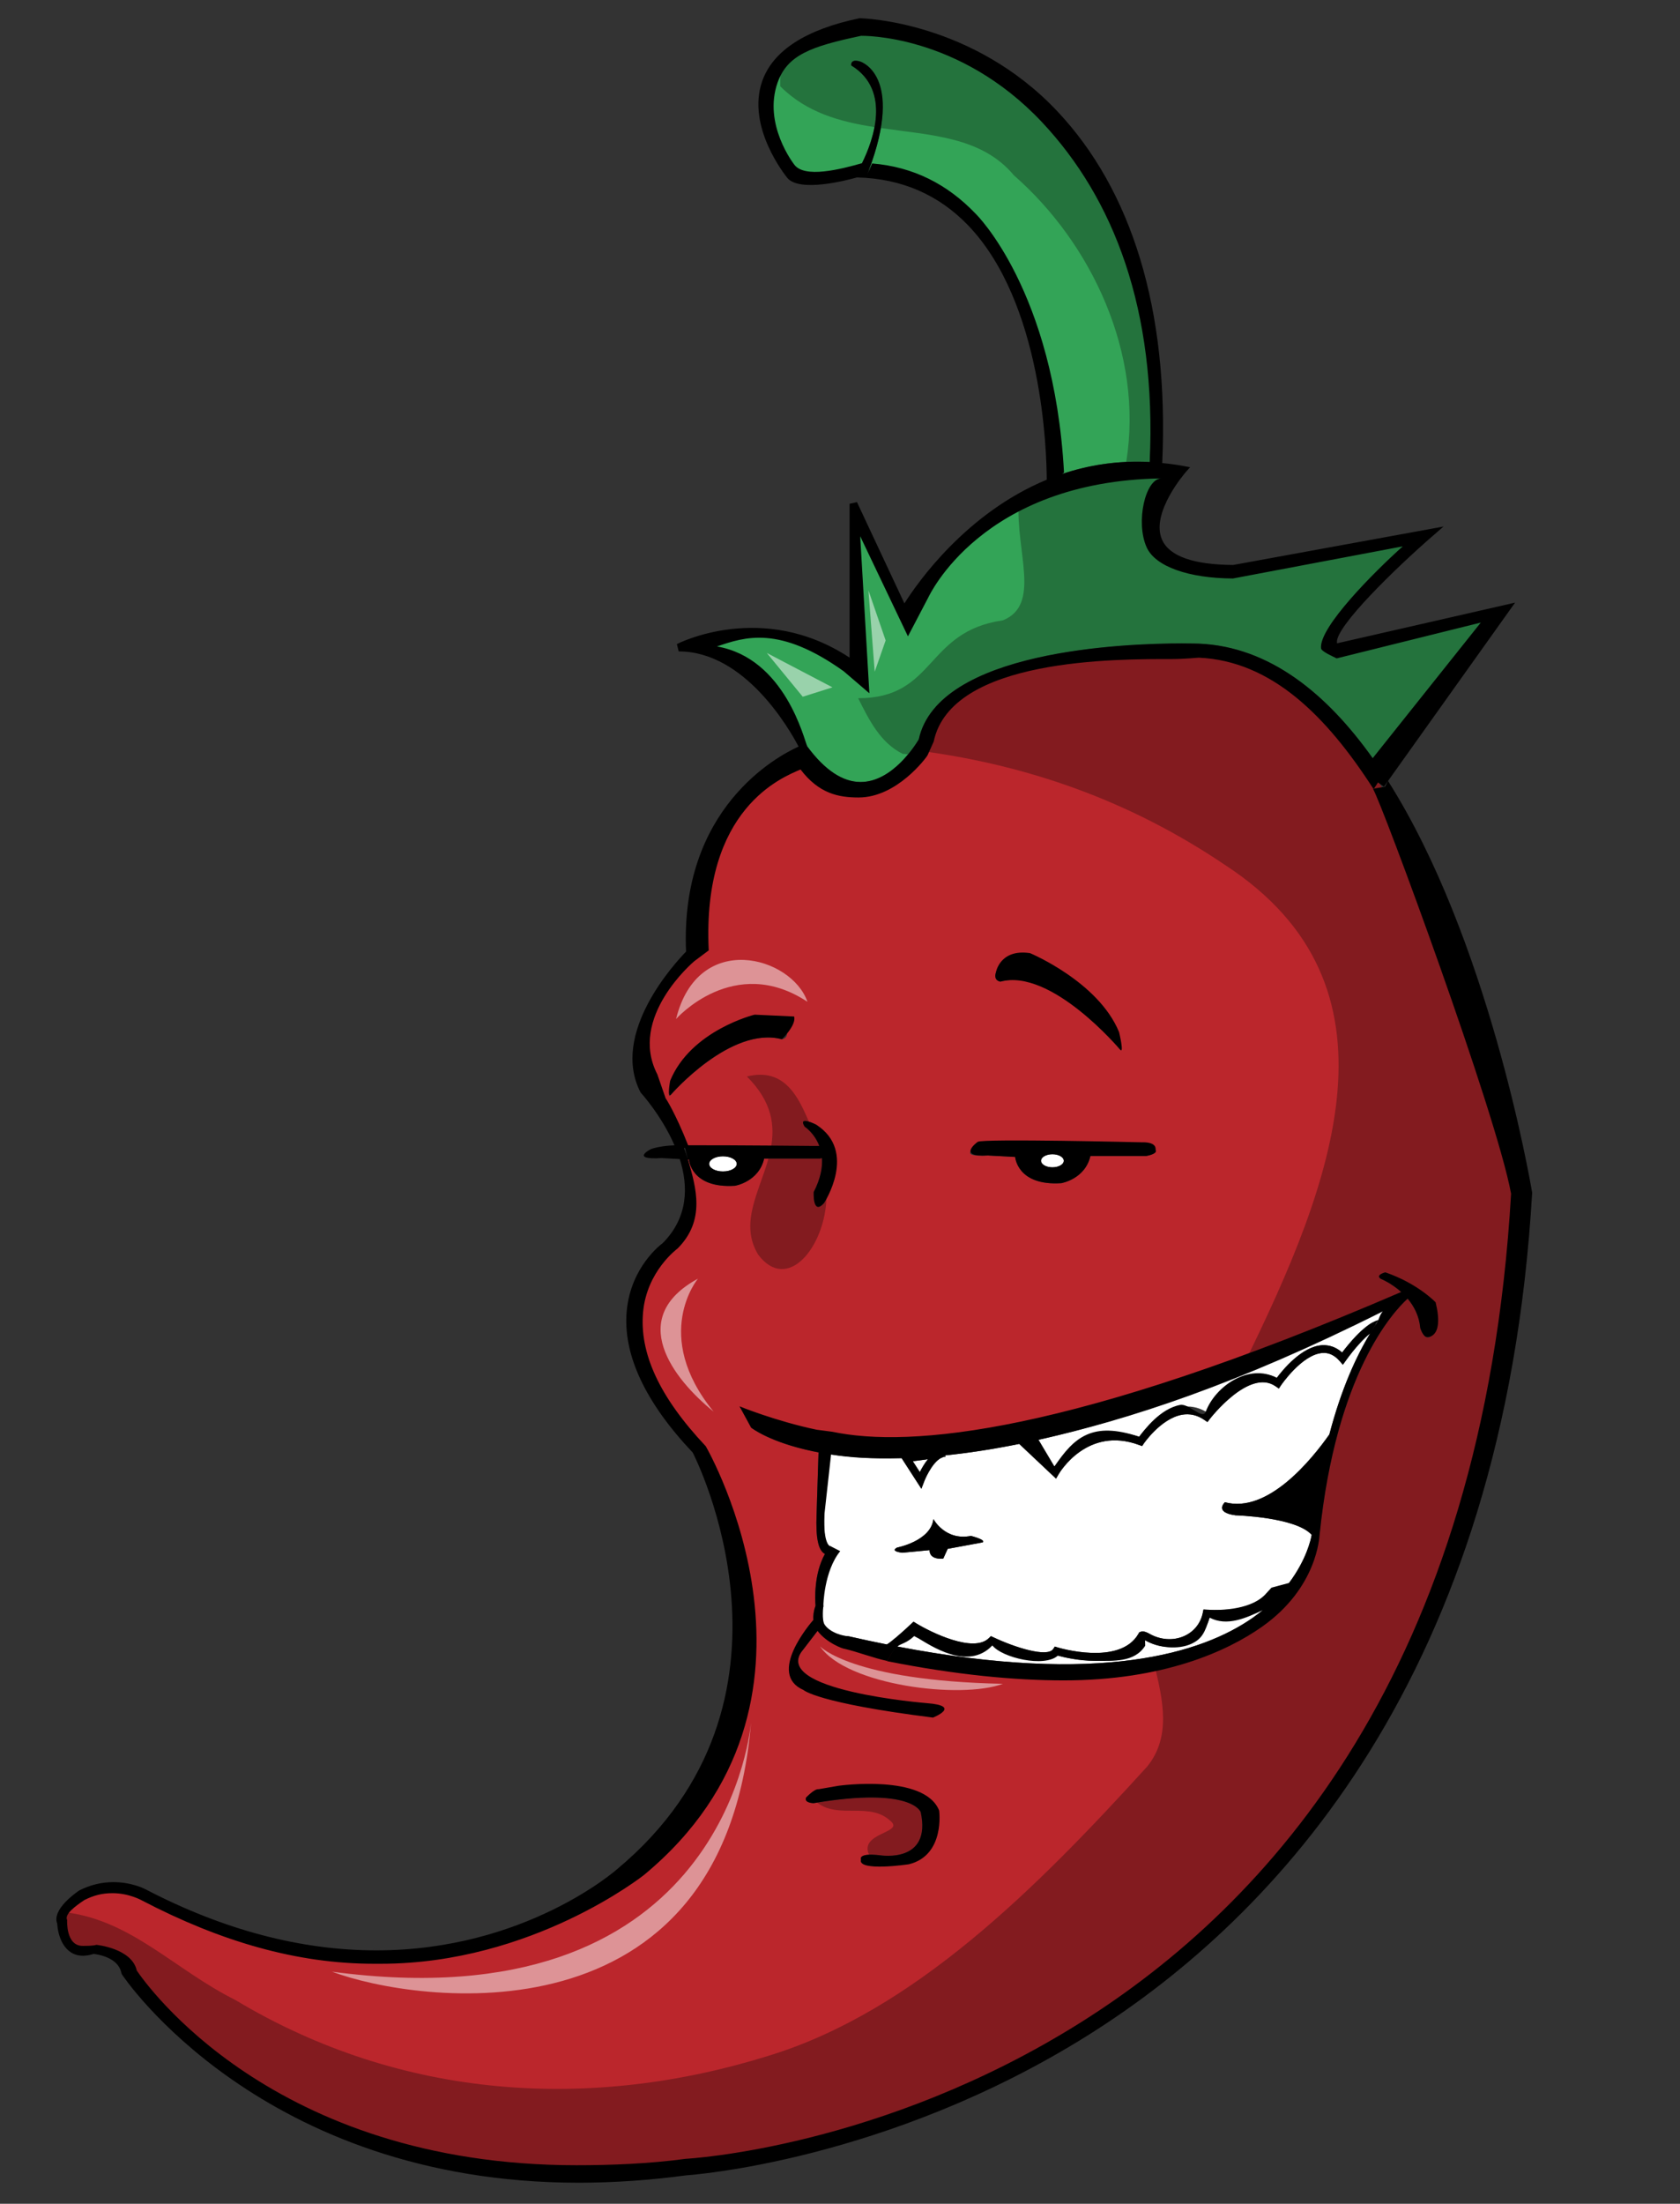
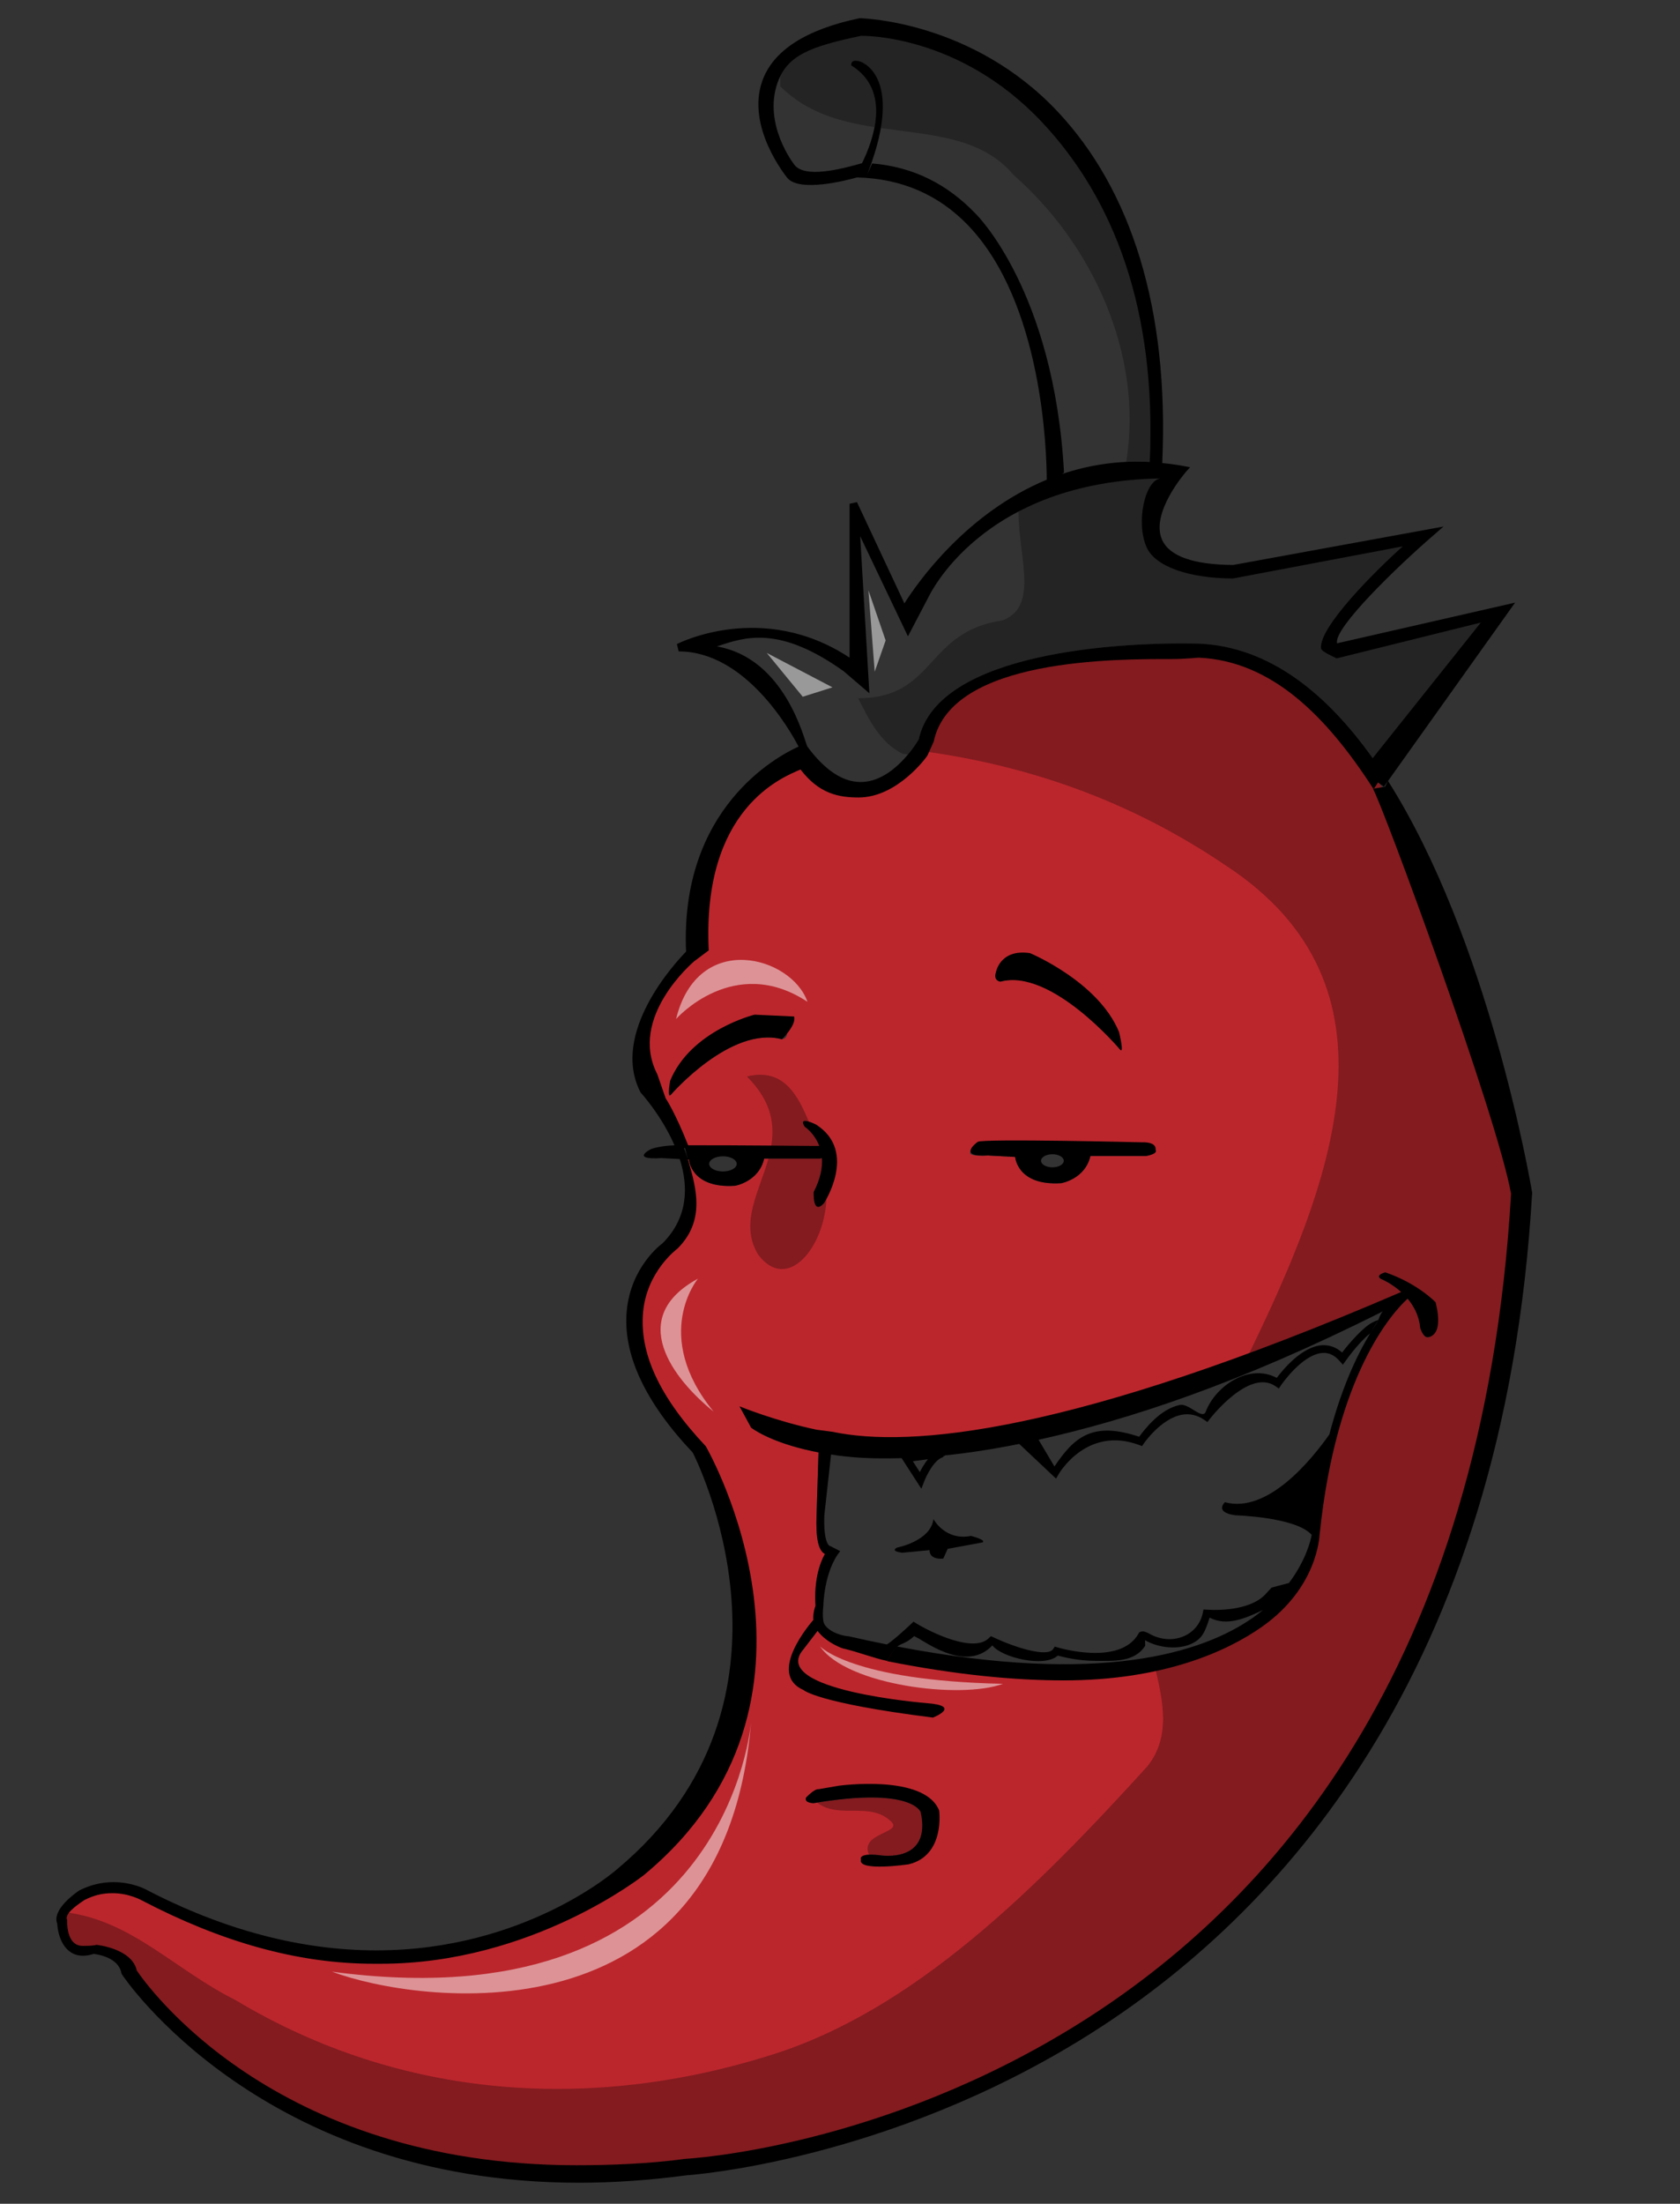
<svg xmlns="http://www.w3.org/2000/svg" version="1.1" id="Layer_1" x="0px" y="0px" width="152.5px" height="200px" viewBox="47.5 0 152.5 200" style="enable-background:new 47.5 0 152.5 200;" xml:space="preserve">
  <rect x="47.5" y="0" width="152.5" height="200" fill="#333333" stroke="none" />
  <path id="color2" style="fill:#BB262C;" d="M163.416,144.94l0.01-0.005c-0.004,0.005-0.013,0.01-0.018,0.016  C163.41,144.948,163.413,144.943,163.416,144.94z M185.88,108.28c-2.537,43.456-23.083,65.179-39.87,75.753  c-18.199,11.464-36.04,12.666-36.244,12.68c-3.308,0.446-6.577,0.669-9.723,0.669c-27.691,0-40.092-17.429-40.846-18.528  c-0.446-2.025-3.101-2.232-3.216-2.24l-0.07-0.005l-0.069,0.025c-0.295,0.1-0.568,0.15-0.811,0.15c-1.546,0-1.628-2.202-1.63-2.296  l-0.037-0.149c-0.1-0.199,0.001-0.479,0.208-0.78c0.342-0.496,0.976-1.048,1.485-1.391c0.866-0.433,1.786-0.65,2.738-0.65  c1.501,0,2.57,0.553,2.583,0.56c7.154,3.735,14.315,5.628,21.288,5.628h0.003c13.748,0,22.213-7.453,22.288-7.52  c18.865-15.69,7.17-38.461,6.994-38.768c-4.232-4.491-6.203-8.658-5.857-12.383c0.344-3.685,2.933-5.611,3.001-5.666  c2.543-2.543,2.617-5.531,1.85-8.143l0.091,0.005c0,0,0.174,2.645,4.186,2.382c0,0,2.16-0.353,2.644-2.469h0.392h4.678  c0,0,0.073-0.013,0.178-0.038c0.055,0.834-0.12,1.852-0.752,3.079c0,0-0.115,2.172,0.942,0.997c0,0,0.098-0.209,0.225-0.549  c0.493-1.328,1.449-4.737-0.932-6.561c0,0-0.344-0.174-0.664-0.274c-0.393-0.122-0.749-0.132-0.394,0.45c0,0,1.066,0.671,1.45,2.097  c-0.13-0.002-0.276-0.002-0.451,0.004c0,0-1.764-0.044-4.076-0.085c-2.483-0.046-5.6-0.092-7.871-0.084  c-1.198-3.098-3.357-5.439-3.37-5.443c-2.67-5.169,4.097-11.918,4.164-11.985l0.112-0.111l-0.006-0.158  c-0.627-12.941,8.286-17.428,9.871-18.122c1.678,2.2,3.448,3.314,5.263,3.314c2.619,0,4.579-2.3,5.44-3.53l0,0  c0.287-0.411,0.45-0.705,0.476-0.748l0.037-0.1c1.58-7.612,18.159-8.203,23.203-8.203c0.977,0,1.559,0.022,1.559,0.022  c6.634,0.296,12.006,5.204,16.253,11.811l-0.041,0.061l0.147,0.103C181.921,85.561,185.829,108.004,185.88,108.28z M118.479,94.316  c0,0,0.646-0.059,0.412-0.823c0,0-0.234-1.176-2.998-0.765c0,0-5.64,1.588-7.521,6.171c0,0-0.352,0.882,0.06,0.411  C108.433,99.311,113.838,93.083,118.479,94.316z M117.62,102.688c-0.007-1.596-0.579-3.252-2.317-4.991h-0.001  C117.041,99.436,117.613,101.091,117.62,102.688z M158.721,78.512c7.336,4.785,10.137,10.881,10.281,17.617  C168.857,89.392,166.057,83.297,158.721,78.512z M136.169,104.07c0,0-1.896,0.97,1.013,0.793l2.467,0.132  c0,0,0.179,2.646,4.188,2.38c0,0,2.159-0.353,2.645-2.468h5.067c0,0,1.104-0.178,0.84-0.573c0,0,0.22-0.264-1.236-0.22  C151.151,104.114,136.651,103.764,136.169,104.07z M138.311,89.085c4.642-1.234,10.051,4.996,10.051,4.996  c0.411,0.469,0.058-0.412,0.058-0.412c-1.879-4.584-7.522-6.171-7.522-6.171c-2.763-0.411-2.998,0.765-2.998,0.765  C137.664,89.028,138.311,89.085,138.311,89.085z M129.754,169.067c2.334-0.757,2.02-4.542,2.02-4.542  c-1.323-3.346-10.223-1.704-10.223-1.704c-0.379-0.064-0.883,0.314-0.883,0.314c-0.189,0.504,0.693,0.504,0.693,0.504  c0.109-0.018,0.204-0.027,0.313-0.046c1.634,1.261,3.807,0.363,5.592,1.012c-1.785-0.648-3.958,0.249-5.59-1.012  c8.651-1.404,9.402,0.867,9.402,0.867c1.01,4.671-3.66,3.914-3.66,3.914c-0.119-0.016-0.207-0.019-0.313-0.026  c-0.25-0.022-0.46-0.03-0.634-0.025c-0.025,0-0.057,0-0.082,0.003c-0.916,0.046-0.736,0.427-0.736,0.427  c-0.163,0.583,0.926,0.649,2.021,0.574C128.711,169.262,129.754,169.067,129.754,169.067z M177.244,118.586  c0,0-1.058-2.116-3.997-3.116c0,0-0.941,0.235-0.411,0.589c0,0,0.934,0.371,1.852,1.194c-5.174,2.645-9.93,4.823-14.308,6.622  c-21.06,8.655-33.167,8.359-38.956,7.139c-3.7-0.777-5.296-2-5.313-2.011l-0.436,0.553c0.067,0.054,1.72,1.333,5.604,2.147  c0.201,0.045,0.41,0.084,0.627,0.125l-0.107-0.003l-0.176,5.639c-0.084,2.123,0.159,3.259,0.76,3.561  c-1.029,1.837-0.894,4.205-0.854,4.69c-0.17,0.471-0.227,0.901-0.191,1.295c-0.252,0.286-3.963,4.629-0.607,6.093  c0,0,0.885,1.074,11.424,2.399c0,0,0.946-0.567-0.129-0.567c0,0-14.828-1.515-11.611-5.238l1.3-1.692  c0.836,1.132,2.724,1.222,2.74,1.189c1.221,0.281,2.396,0.526,3.547,0.758v0.018c0.017,0,0.037,0,0.063-0.006  c6.305,1.256,11.596,1.778,16.01,1.778c3.158,0,5.866-0.267,8.202-0.706c4.305-0.809,7.318-2.21,9.396-3.676  c5.026-3.544,5.587-7.894,5.609-8.082c1.499-14.62,6.646-20.193,7.991-21.42c0.57,0.677,1.045,1.554,1.147,2.669  c0,0,0.236,0.763,0.589,0.823C177.008,121.348,178.063,121.934,177.244,118.586z" />
-   <path id="color1" style="fill:#33A457;" d="M119.517,15.702c-0.035-0.041-3.493-4.324-2.161-8.108  c0.215-0.605,0.545-1.166,0.976-1.683c1.366-1.633,3.803-2.829,7.257-3.56c0.097,0.003,9.854,0.224,17.404,8.256  c6.521,6.942,9.506,17.479,8.873,31.32c-0.729-0.04-1.436-0.035-2.133-0.004c-2.367,0.107-4.537,0.593-6.509,1.334  c-0.016-3.19-0.516-16.162-7.315-23.271c-2.578-2.699-5.792-4.206-9.549-4.517c0.567-1.499,0.902-2.761,1.089-3.847  c0.9-5.192-1.856-6.037-1.856-6.037c-0.941-0.295-0.822,0.353-0.822,0.353c2.239,1.374,2.479,3.607,2.108,5.597  c-0.318,1.701-1.083,3.224-1.444,3.875c-0.062-0.002-0.123-0.011-0.188-0.013h-0.052l-0.052,0.014  C123.316,15.933,120.176,16.47,119.517,15.702z M168.727,59.137l-0.113-0.063c-0.268-0.143-0.424-0.379-0.455-0.683  c-0.209-1.896,5.437-7.175,7.986-9.453L159.5,51.971c-3.98-0.021-6.366-0.932-7.157-2.698c-1.021-2.286,0.973-5.249,1.857-6.395  c-5.709-0.92-10.471,0.509-14.229,2.705c-6.56,3.828-10.052,9.992-10.106,10.091l-0.335,0.605l-4.203-8.976v13.733l-0.558-0.399  c-5.841-4.172-11.646-2.96-14.178-2.096c6.202,1.083,9.915,8.63,10.188,9.202c1.581,2.141,3.211,3.227,4.843,3.227  c1.847,0,3.369-1.382,4.3-2.503c0.54-0.649,0.886-1.211,0.978-1.368c1.754-8.079,18.712-8.709,23.879-8.709  c0.997,0,1.588,0.022,1.588,0.022c6.868,0.307,12.38,5.208,16.718,11.824l10.299-14.447L168.727,59.137z" />
-   <path id="fill" style="fill:#FFFFFF;" d="M130.425,147.171l0.229,0.144c1.371,0.841,5.239,2.727,6.614,1.343l0.18-0.173l0.226,0.104  c1.934,0.92,4.899,1.859,5.429,1.063l0.147-0.22l0.252,0.076c0.057,0.019,5.66,1.717,7.343-1.244l0.075-0.129l0.174-0.062  c0.254-0.07,0.604,0.118,0.707,0.175c1.015,0.592,2.214,0.674,3.207,0.222c0.877-0.393,1.487-1.161,1.674-2.1l0.062-0.302  l0.31,0.018c1.428,0.093,5.246,0,5.754-1.521l0.051-0.147l1.198-0.534l0.104,0.232c1.882-2.292,2.33-4.378,2.406-4.822  c-1.43-1.619-6.906-1.773-6.906-1.773c-1.984-0.265-0.97-1.188-0.97-1.188c3.884,1.056,7.869-3.863,9.48-6.151  c1.09-4.154,2.454-7.116,3.7-9.163c-0.515,0.377-1.428,1.371-2.213,2.474l-0.261,0.363l-0.29-0.335  c-0.466-0.532-0.985-0.777-1.554-0.734c-1.85,0.118-3.749,2.903-3.768,2.931l-0.198,0.298l-0.296-0.205  c-2.396-1.668-5.946,2.934-5.981,2.979l-0.204,0.267l-0.276-0.189c-0.645-0.448-1.341-0.604-2.054-0.472  c-1.898,0.355-3.434,2.589-3.449,2.612l-0.152,0.229l-0.261-0.095c-4.7-1.753-7.224,2.482-7.326,2.664l-0.225,0.386l-3.342-3.15  c-2.443,0.493-4.677,0.83-6.693,1.035l0.009,0.14l-0.249,0.034c-0.79,0.231-1.494,1.671-1.7,2.21l-0.25,0.65l-1.793-2.778  c-2.779,0.071-5.048-0.109-6.84-0.398l-0.174,5.555c-0.107,2.665,0.353,2.898,0.371,2.905c0.038,0.009,0.141-0.045,0.174-0.08  l0.521,0.472c-1.477,1.805-1.161,4.911-1.157,4.941l0.009,0.086l-0.029,0.078c-0.262,0.686-0.256,1.24,0.021,1.652  c0.503,0.75,1.834,0.942,2.302,0.955c1.189,0.273,2.337,0.516,3.456,0.74c0.322-0.164,1.374-1.071,2.228-1.88L130.425,147.171z   M128.939,140.444c0,0,3.055-0.586,3.29-2.584c0,0,1.06,1.995,3.409,1.527c0,0,1.409,0.354,1.057,0.589l-3.171,0.586l-0.398,0.882  c0,0-1.248,0.177-1.248-0.765l-2.467,0.235C129.411,140.915,128.235,140.798,128.939,140.444 M143.217,133.086l-2.355-2.221  c8.3-1.77,19.049-5.392,32.699-12.246c-0.354,0.424-0.75,0.951-1.166,1.573c-0.081-0.021-0.17-0.036-0.277-0.026  c-0.845,0.11-2.189,1.78-2.788,2.578c-0.536-0.48-1.148-0.698-1.824-0.662c-1.823,0.115-3.538,2.199-4.109,2.964  c-2.545-1.354-5.627,2.069-6.444,3.063c-0.727-0.422-1.504-0.559-2.312-0.407c-1.821,0.343-3.265,2.061-3.735,2.686  C146.648,128.958,144,131.999,143.217,133.086 M130.361,132.612l0.635,0.984c0.174-0.347,0.425-0.785,0.736-1.169L130.361,132.612z   M157.3,146.805c-0.29,1.028-1.01,1.859-2.003,2.31c-1.199,0.543-2.642,0.445-3.852-0.256c-0.025-0.015-0.066-0.032-0.107-0.051  c-0.982,1.512-2.784,1.916-4.436,1.916c-1.493,0-2.861-0.33-3.389-0.476c-1.207,1.11-4.783-0.395-5.934-0.924  c-1.929,1.517-6.03-0.677-7.064-1.273c-0.711,0.666-1.205,1.091-1.568,1.373c18.401,3.527,27.686,0.61,32.293-2.624  c0.321-0.228,0.62-0.458,0.906-0.69C160.589,146.852,158.195,146.841,157.3,146.805 M142,105.344c0-0.328,0.462-0.594,1.031-0.594  s1.031,0.266,1.031,0.594s-0.462,0.594-1.031,0.594S142,105.672,142,105.344z M113.125,106.313c0.69,0,1.25-0.308,1.25-0.688  s-0.56-0.688-1.25-0.688s-1.25,0.308-1.25,0.688S112.435,106.313,113.125,106.313z" />
  <path id="outline" d="M137.182,104.863l2.467,0.133c0,0,0.179,2.646,4.188,2.379c0,0,2.159-0.353,2.645-2.468h5.067  c0,0,1.104-0.178,0.84-0.573c0,0,0.194-0.711-1.262-0.667c0,0-14.393-0.349-14.875-0.042  C136.251,103.625,134.273,105.04,137.182,104.863z M143.031,104.75c0.569,0,1.031,0.266,1.031,0.594s-0.462,0.594-1.031,0.594  S142,105.672,142,105.344S142.462,104.75,143.031,104.75z M132.75,164.313c0,0,0.563,4.063-2.75,4.875c0,0-4.664,0.701-4.347-0.436  c0,0-0.317-0.631,1.765-0.377c0,0,4.67,0.757,3.66-3.915c0,0-0.757-2.334-9.717-0.82c0,0-0.883,0-0.693-0.504  c0,0,0.766-0.824,1.145-0.761l1.813-0.313C123.625,162.063,131.427,160.967,132.75,164.313z M119.583,92.25  c0.234,0.764-1.104,2.066-1.104,2.066c-4.642-1.234-10.047,4.995-10.047,4.995c-0.411,0.47-0.1-1.228-0.1-1.228  c1.881-4.583,7.667-6,7.667-6L119.583,92.25z M137.899,88.263c0,0,0.338-2.175,3.101-1.763c0,0,6.204,2.583,8.083,7.167  c0,0,0.495,2.052,0.084,1.583c0,0-6.214-7.398-10.856-6.165C138.311,89.085,137.664,89.027,137.899,88.263z M173.496,70.874  l-0.267,0.522l-1.004,0.17l-0.038,0.059c-0.01-0.016-0.02-0.031-0.031-0.047l-0.03,0.005c0.8,1.255,11.203,29.442,12.541,36.75  c-2.539,43.456-22.213,64.593-39,75.167c-18.199,11.464-35.713,12.404-35.917,12.417c-3.308,0.447-6.771,0.583-9.917,0.583  c-27.691,0-39.163-16.567-39.917-17.667c-0.446-2.025-3.666-2.334-3.666-2.334c-0.295,0.1-1.007,0.094-1.25,0.094  c-1.546,0-1.406-2.344-1.406-2.344c-0.264-0.529,0.747-1.263,1.563-1.813c0.866-0.433,1.61-0.625,2.563-0.625  c1.501,0,2.643,0.648,2.656,0.656c7.154,3.734,14.089,5.75,21.063,5.75h0.625c13.748,0,23.863-8.027,23.938-8.094  c18.865-15.689,5.738-38.568,5.563-38.875c-4.232-4.491-6.033-8.464-5.688-12.188c0.344-3.686,3.057-5.696,3.125-5.75  c2.543-2.543,1.711-5.475,0.943-8.086c-0.104-0.356-0.222-0.702-0.354-1.041c0.029,0.001,0.057,0.001,0.085,0.001  c0.099,0.334,0.187,0.758,0.269,1.04l0.091,0.005c0,0,0.174,2.645,4.186,2.382c0,0,2.16-0.353,2.644-2.469h5.069  c0,0,0.073-0.013,0.178-0.038c0.055,0.834-0.12,1.852-0.752,3.079c0,0-0.115,2.172,0.942,0.997c0,0,3.074-4.683-0.707-7.109  c0,0-1.703-0.882-1.058,0.176c0,0,0.883,0.566,1.33,1.749c-0.169-0.001-0.397-0.002-0.522,0.002c0,0-6.967-0.073-11.382-0.063  c-1.148-2.914-2.032-4.266-2.045-4.27l-0.75-2.167c-2.67-5.169,3.266-10.183,3.333-10.25l1.333-1  c-0.627-12.94,6.749-15.723,8.334-16.416c1.678,2.2,3.456,2.541,5.271,2.541c3.5,0,6.153-3.639,6.25-3.813l0.563-1.25  c1.58-7.612,16.644-7.5,21.688-7.5c0.977,0,2.375-0.125,2.375-0.125c6.618,0.297,11.602,5.306,15.844,11.891l0.069-0.012  l0.357-0.554l0.113,0.079l0.426,0.307L173.496,70.874l11.535-16.184l-16.156,3.692c-0.009-0.018-0.014-0.039-0.016-0.067  c-0.157-1.417,5.255-6.693,8.702-9.684l0.973-0.845l-19.094,3.487c-3.612-0.025-5.785-0.795-6.453-2.285  c-1.084-2.423,2.102-6.084,2.131-6.12l0.41-0.465l-0.609-0.114c-0.652-0.123-1.289-0.204-1.918-0.267  c0.636-14.033-2.844-24.826-9.508-31.907c-7.667-8.153-17.569-8.46-17.966-8.46h-0.009c-4.884,1.022-7.854,2.942-8.828,5.705  c-1.463,4.154,2.128,8.603,2.285,8.796c1.126,1.314,5.338,0.222,6.307-0.052c4.025,0.091,7.428,1.559,10.117,4.369  c6.743,7.05,7.11,20.538,7.117,23.062c-7.284,3.012-11.699,9.293-12.92,11.224l-4.305-9.189l-0.672,0.15v13.963  c-7.91-5.221-15.598-1.272-15.677-1.23l0.165,0.664c6.019,0,10.056,7.057,10.883,8.638c-1.917,0.863-10.775,5.571-10.214,18.608  c-0.941,0.96-6.923,7.393-4.13,12.778c0.037,0.041,1.902,2.084,3.081,4.802c-1.206,0.032-2.068,0.295-2.178,0.363  c0,0-1.896,0.97,1.014,0.793l1.641,0.09c0.782,2.466,0.788,5.289-1.566,7.646c-0.119,0.084-2.866,2.113-3.246,6.119  c-0.373,3.938,1.66,8.294,5.989,12.871c0.119,0.222,11.542,22.497-6.888,37.828c-0.082,0.071-8.346,7.346-21.826,7.349h-0.003  c-6.857,0-13.91-1.867-20.959-5.548c-0.049-0.025-1.225-0.645-2.912-0.645c-1.062,0-2.089,0.245-3.091,0.749  c-0.265,0.177-2.53,1.734-2.006,3.021c0.049,1.047,0.587,2.91,2.333,2.91c0.299,0,0.624-0.055,0.967-0.166  c0.376,0.041,2.253,0.319,2.522,1.734l0.05,0.128c0.124,0.189,12.625,18.904,41.473,18.904c3.175,0,6.479-0.23,9.791-0.676  c0.18-0.01,18.173-1.22,36.526-12.769c16.939-10.66,37.668-32.555,40.222-76.404C186.354,106.899,182.577,85.193,173.496,70.874z   M113.125,104.938c0.69,0,1.25,0.308,1.25,0.688s-0.56,0.688-1.25,0.688s-1.25-0.308-1.25-0.688S112.435,104.938,113.125,104.938z   M136.083,19.417c-2.578-2.699-5.66-4.273-9.417-4.583c-0.045,0.116-0.384,0.855-0.43,0.976c0.046-0.121,0.078-0.224,0.123-0.34  c3.276-8.669-0.769-9.884-0.769-9.884c-0.94-0.295-0.821,0.353-0.821,0.353c3.706,2.273,1.957,6.896,0.978,8.872  c-1.951,0.553-5.248,1.404-6.164,0.106c-0.031-0.044-2.832-3.633-1.5-7.417c0.888-2.514,3.032-3.288,7.583-4.25  c0.097,0.003,8.867-0.198,16.417,7.834c6.521,6.942,10.415,17.003,9.782,30.843c-2.929-0.153-5.584,0.291-7.965,1.095  c0.111-0.064,0.186-0.129,0.183-0.187C143.166,26.334,136.083,19.417,136.083,19.417z M112.584,58.667  c2.532-0.864,5.659-1.922,11.5,2.25l2.333,2l-0.833-14.25l4.333,9.083l1.833-3.5c0.087-0.156,4.834-10.583,21.167-10.833  c-1.448,0.022-2.355,3.963-1.333,6.25c0.79,1.766,3.852,2.812,7.833,2.833l15.417-2.916c-2.55,2.278-7.626,7.354-7.417,9.25  c0.031,0.303,1.149,0.774,1.417,0.916l13.083-3.25l-9.813,12.308c-4.18-5.88-9.376-10.111-15.738-10.395  c0,0-0.591-0.022-1.588-0.022c-5.167,0-22.125,0.63-23.879,8.709c-0.253,0.429-2.365,3.871-5.277,3.871  c-1.632,0-3.262-1.087-4.843-3.227C120.507,67.171,118.787,59.75,112.584,58.667z M135.639,139.388c0,0,1.409,0.354,1.057,0.589  l-3.171,0.586l-0.399,0.882c0,0-1.248,0.177-1.248-0.765l-2.466,0.235c0,0-1.176-0.117-0.472-0.471c0,0,3.055-0.586,3.29-2.584  C132.229,137.86,133.289,139.855,135.639,139.388z M123.063,129.938l-1.438-0.188c-3.7-0.777-6.983-2.113-7-2.125l1.051,1.931  c0.067,0.054,1.72,1.333,5.604,2.148c0.201,0.044,0.41,0.084,0.627,0.125l-0.107-0.004l-0.176,5.639  c-0.084,2.122,0.159,3.259,0.76,3.561c-1.029,1.837-0.894,4.205-0.854,4.69c-0.17,0.471-0.227,0.901-0.191,1.295  c-0.252,0.285-4.255,4.901-0.899,6.365c0,0,1.211,1.176,11.75,2.5c0,0,2.688-1.061-0.563-1.311c0,0-14.429-1.145-11.212-4.868  l1.3-1.693c0.836,1.133,2.396,1.656,2.412,1.623c1.221,0.281,2.744,0.873,3.895,1.105v-0.021c0.107-0.017,0.38-0.857,0.927-1.285  c0.363-0.282,0.822-0.279,1.533-0.945l0.395,0.209c1.033,0.597,4.48,3,6.705,0.637c0.857,1.113,4.727,2.034,5.934,0.924  c0.527,0.146,1.895,0.476,3.389,0.476c1.651,0,3.553,0.163,4.535-1.349c0.041,0.018-0.018-0.531,0.009-0.517  c1.209,0.701,2.98,0.872,4.179,0.329c0.993-0.45,1.25-1.063,1.674-2.383c1.576,0.82,3.29,0.048,4.848-0.695  c-0.286,0.232-0.585,0.463-0.906,0.69c-4.608,3.233-13.892,6.151-32.293,2.624c-0.547,0.429-0.84,1.31-0.947,1.326  c6.305,1.257,11.648,1.75,16.063,1.75c8.988-0.003,14.793-2.612,18-4.875c5.026-3.544,5.195-8.161,5.218-8.35  c1.499-14.62,6.646-20.193,7.991-21.42c0.568,0.677,1.045,1.554,1.147,2.669c0,0,0.236,0.763,0.588,0.823  c0,0,1.625,0.188,0.806-3.16c0,0-1.626-1.718-4.565-2.718c0,0-0.941,0.235-0.411,0.589c0,0,0.934,0.371,1.852,1.193  C144.688,130.188,130.054,131.41,123.063,129.938z M163.408,144.951c0.002-0.003,0.005-0.008,0.008-0.011l0.01-0.005  C163.422,144.94,163.413,144.945,163.408,144.951z M173.016,119.016c-0.246,0.295-0.279,0.497-0.413,0.798  c-0.088-0.016-0.431,0.154-0.524,0.202c-0.859,0.438-2.149,1.931-2.749,2.729c-0.536-0.48-1.148-0.699-1.824-0.662  c-1.823,0.115-3.539,2.199-4.109,2.963c-2.545-1.353-5.583,0.768-6.444,3.063c-0.295,0.787-1.519-0.76-2.326-0.608  c-1.821,0.342-3.25,2.263-3.722,2.887c-4.255-1.429-5.903,0.051-7.688,2.698l-1.442-2.422  C149.907,128.854,159.857,125.623,173.016,119.016z M140.02,131.04l3.342,3.15l0.224-0.386c0.103-0.182,2.627-4.417,7.327-2.664  l0.261,0.095l0.152-0.229c0.015-0.023,1.55-2.257,3.449-2.612c0.713-0.132,1.409,0.023,2.054,0.472l0.276,0.189l0.204-0.267  c0.035-0.046,3.585-4.647,5.981-2.979l0.296,0.205l0.198-0.297c0.018-0.028,1.918-2.813,3.768-2.932  c0.568-0.043,1.088,0.202,1.554,0.734l0.29,0.335l0.261-0.363c0.785-1.103,1.698-2.097,2.213-2.474  c0.172-0.285,0.543-0.905,0.722-1.177c-0.046,0.101-0.114,0.22-0.196,0.352c-0.173,0.258-0.349,0.532-0.525,0.825  c-1.246,2.047-2.611,5.009-3.701,9.163c-1.61,2.288-5.596,7.207-9.48,6.151c0,0-1.015,0.925,0.97,1.188c0,0,5.477,0.154,6.906,1.773  c-0.071,0.415-0.482,2.262-2.063,4.369l-1.584,0.421l-0.459,0.5c-1.229,1.459-3.979,1.596-5.406,1.502l-0.31-0.017l-0.062,0.302  c-0.187,0.938-0.798,1.706-1.674,2.1c-0.993,0.452-2.192,0.37-3.208-0.222c-0.103-0.057-0.452-0.246-0.706-0.175l-0.174,0.062  l-0.075,0.129c-1.683,2.961-7.286,1.263-7.344,1.245l-0.251-0.077l-0.147,0.22c-0.529,0.796-3.495-0.143-5.429-1.064l-0.226-0.102  l-0.18,0.173c-1.375,1.384-5.243-0.502-6.614-1.343l-0.229-0.145l-0.2,0.188c-0.854,0.809-1.905,1.716-2.228,1.88  c-1.119-0.225-2.267-0.467-3.456-0.74c-0.468-0.013-1.683-0.309-2.186-1.059c-0.276-0.412-0.116-1.713-0.116-1.713  c-0.004-0.03,0.056-3.149,1.532-4.954l-0.896-0.459c-0.034,0.035-0.652-0.16-0.545-2.825l0.608-5.486  c1.792,0.289,3.626,0.401,6.405,0.33l1.793,2.778l0.25-0.65c0.205-0.54,0.91-1.979,1.7-2.21l0.07-0.093l0.17-0.081  C135.343,131.87,137.576,131.533,140.02,131.04z M131.732,132.428c-0.311,0.384-0.563,0.822-0.736,1.169l-0.635-0.984  L131.732,132.428z" />
  <path id="shadow" style="opacity:0.3;enable-background:new    ;" d="M126.878,11.535c-3.107-0.486-6.143-1.298-8.547-3.701V5.911  c1.366-1.633,3.803-2.829,7.257-3.56c0.097,0.003,9.854,0.224,17.404,8.256c6.521,6.942,9.506,17.479,8.873,31.32  c-0.729-0.04-1.436-0.035-2.133-0.004c1.59-9.831-3.15-19.844-10.197-26.012c-2.922-3.507-7.541-3.631-12.087-4.289  c0.9-5.192-1.856-6.037-1.856-6.037c-0.941-0.295-0.822,0.353-0.822,0.353C127.009,7.312,127.248,9.545,126.878,11.535z   M139.972,45.583c-0.276,4.5,2.062,9.313-1.445,10.717c-7.07,1.008-6.059,7.066-13.127,7.066c1.012,2.02,2.019,4.04,4.04,5.049  c0.142,0,0.309,0.02,0.482,0.052c0.54-0.649,0.886-1.211,0.978-1.368c1.754-8.079,18.712-8.709,23.879-8.709  c0.997,0,1.588,0.022,1.588,0.022c6.868,0.307,12.38,5.208,16.718,11.824l10.299-14.447l-14.655,3.348l-0.113-0.063  c-0.268-0.143-0.424-0.379-0.455-0.683c-0.209-1.896,5.437-7.175,7.986-9.453L159.5,51.971c-3.98-0.021-6.366-0.932-7.157-2.698  c-1.021-2.286,0.973-5.249,1.857-6.395C148.491,41.958,143.729,43.387,139.972,45.583z M172.696,71.092l-0.147-0.103l0.041-0.061  c-4.247-6.607-9.619-11.515-16.253-11.811c0,0-0.582-0.022-1.559-0.022c-5.044,0-21.623,0.591-23.203,8.203l-0.037,0.1  c-0.025,0.043-0.189,0.337-0.476,0.748c9.587,1.274,18.888,4.433,27.658,10.366c16.768,10.937,9.844,28.72,1.659,45.363  c4.378-1.799,9.134-3.978,14.308-6.622c-0.918-0.823-1.852-1.194-1.852-1.194c-0.529-0.354,0.411-0.589,0.411-0.589  c2.939,1,3.997,3.116,3.997,3.116c0.819,3.348-0.236,2.762-0.236,2.762c-0.353-0.061-0.589-0.823-0.589-0.823  c-0.103-1.115-0.577-1.992-1.147-2.669c-1.346,1.227-6.492,6.8-7.991,21.42c-0.022,0.188-0.583,4.538-5.609,8.082  c-2.078,1.466-5.092,2.867-9.396,3.676c0.823,3.355,1.515,6.591-0.622,9.264c-10.098,11.106-21.202,22.214-34.331,26.253  c-16.154,5.047-33.318,4.04-48.464-5.049c-5.497-2.75-9.34-7.148-15.286-7.942c-0.207,0.301-0.308,0.581-0.208,0.78l0.037,0.149  c0.002,0.094,0.084,2.296,1.63,2.296c0.243,0,0.516-0.051,0.811-0.15l0.069-0.025l0.07,0.005c0.115,0.008,2.77,0.215,3.216,2.24  c0.754,1.1,13.155,18.528,40.846,18.528c3.146,0,6.416-0.223,9.723-0.669c0.204-0.014,18.045-1.216,36.244-12.68  c16.787-10.574,37.333-32.297,39.87-75.753C185.829,108.004,181.921,85.561,172.696,71.092z M126.39,168.326  c0.025-0.003,0.057-0.003,0.082-0.003c0.174-0.005,0.384,0.003,0.634,0.025c0.105,0.008,0.193,0.011,0.313,0.026  c0,0,4.67,0.757,3.66-3.914c0,0-0.751-2.271-9.402-0.867c2.009,1.552,4.837-0.166,6.752,1.753  C129.431,166.347,125.477,166.359,126.39,168.326z M117.459,104.265c2.313,0.041,4.076,0.085,4.076,0.085  c0.175-0.006,0.321-0.006,0.451-0.004c-0.385-1.426-1.45-2.097-1.45-2.097c-0.355-0.582,0.001-0.572,0.394-0.45  c-0.919-2.104-2.15-4.972-5.628-4.103C117.62,100.016,117.866,102.186,117.459,104.265z M122.11,105.106  c-0.104,0.025-0.178,0.038-0.178,0.038h-4.678c-0.832,3.021-2.648,5.865-0.941,8.706c2.662,3.555,6.107-0.705,6.212-5.217  c-0.127,0.34-0.225,0.549-0.225,0.549c-1.058,1.175-0.942-0.997-0.942-0.997C121.99,106.958,122.165,105.94,122.11,105.106z" />
  <path id="highlight" style="opacity:0.5;fill:#FFFFFF;enable-background:new    ;" d="M120.795,90.915  c-6.673-4.401-11.926,1.562-11.926,1.562C110.857,84.384,119.376,86.798,120.795,90.915z M112.277,128.11  c-5.68-6.958-1.42-12.067-1.42-12.067C104.326,119.592,108.586,125.129,112.277,128.11z M121.931,149.405  c2.414,3.549,12.776,4.828,16.61,3.406C124.769,152.528,121.931,149.405,121.931,149.405z M115.684,156.22  c-0.003,0.035-0.006,0.07-0.009,0.107C115.681,156.257,115.684,156.22,115.684,156.22z M77.637,178.935  c7.515,2.837,35.565,6.945,38.038-22.608C115.495,158.17,112.392,183.587,77.637,178.935z M123.066,62.379l-5.963-3.123l3.265,3.975  L123.066,62.379z M127.893,58.121l-1.561-4.543l0.568,7.382L127.893,58.121z" />
</svg>